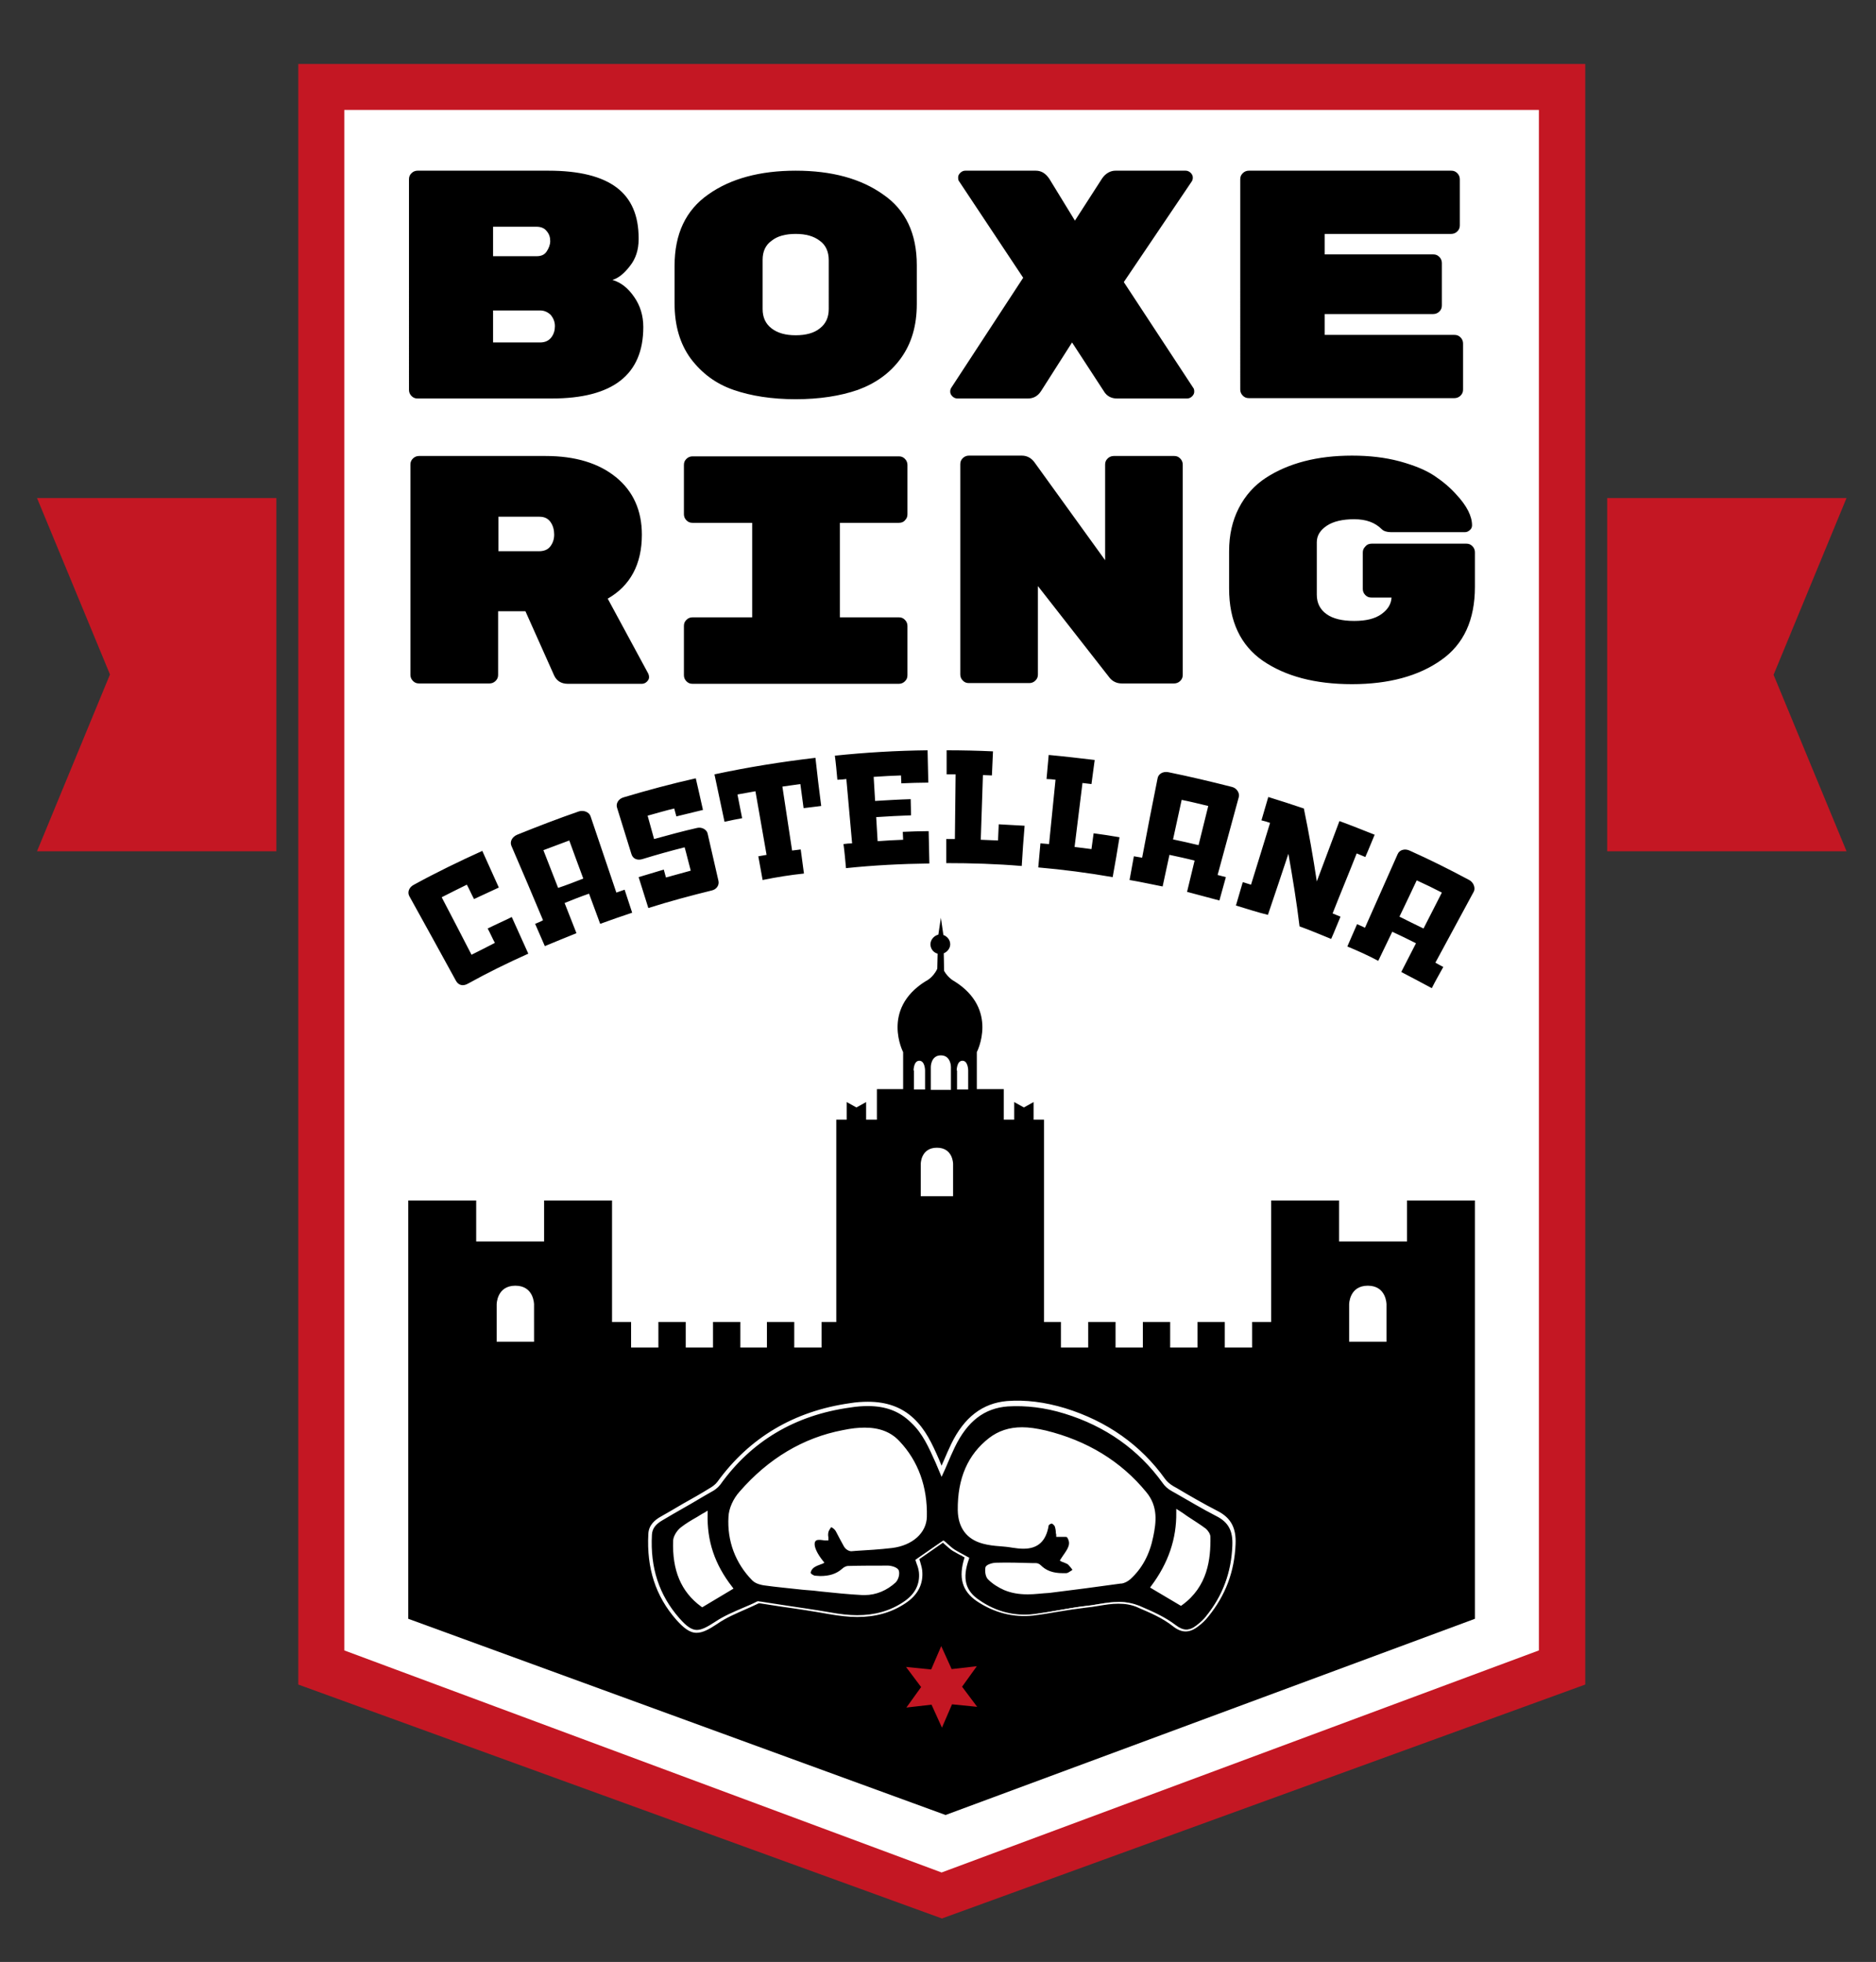
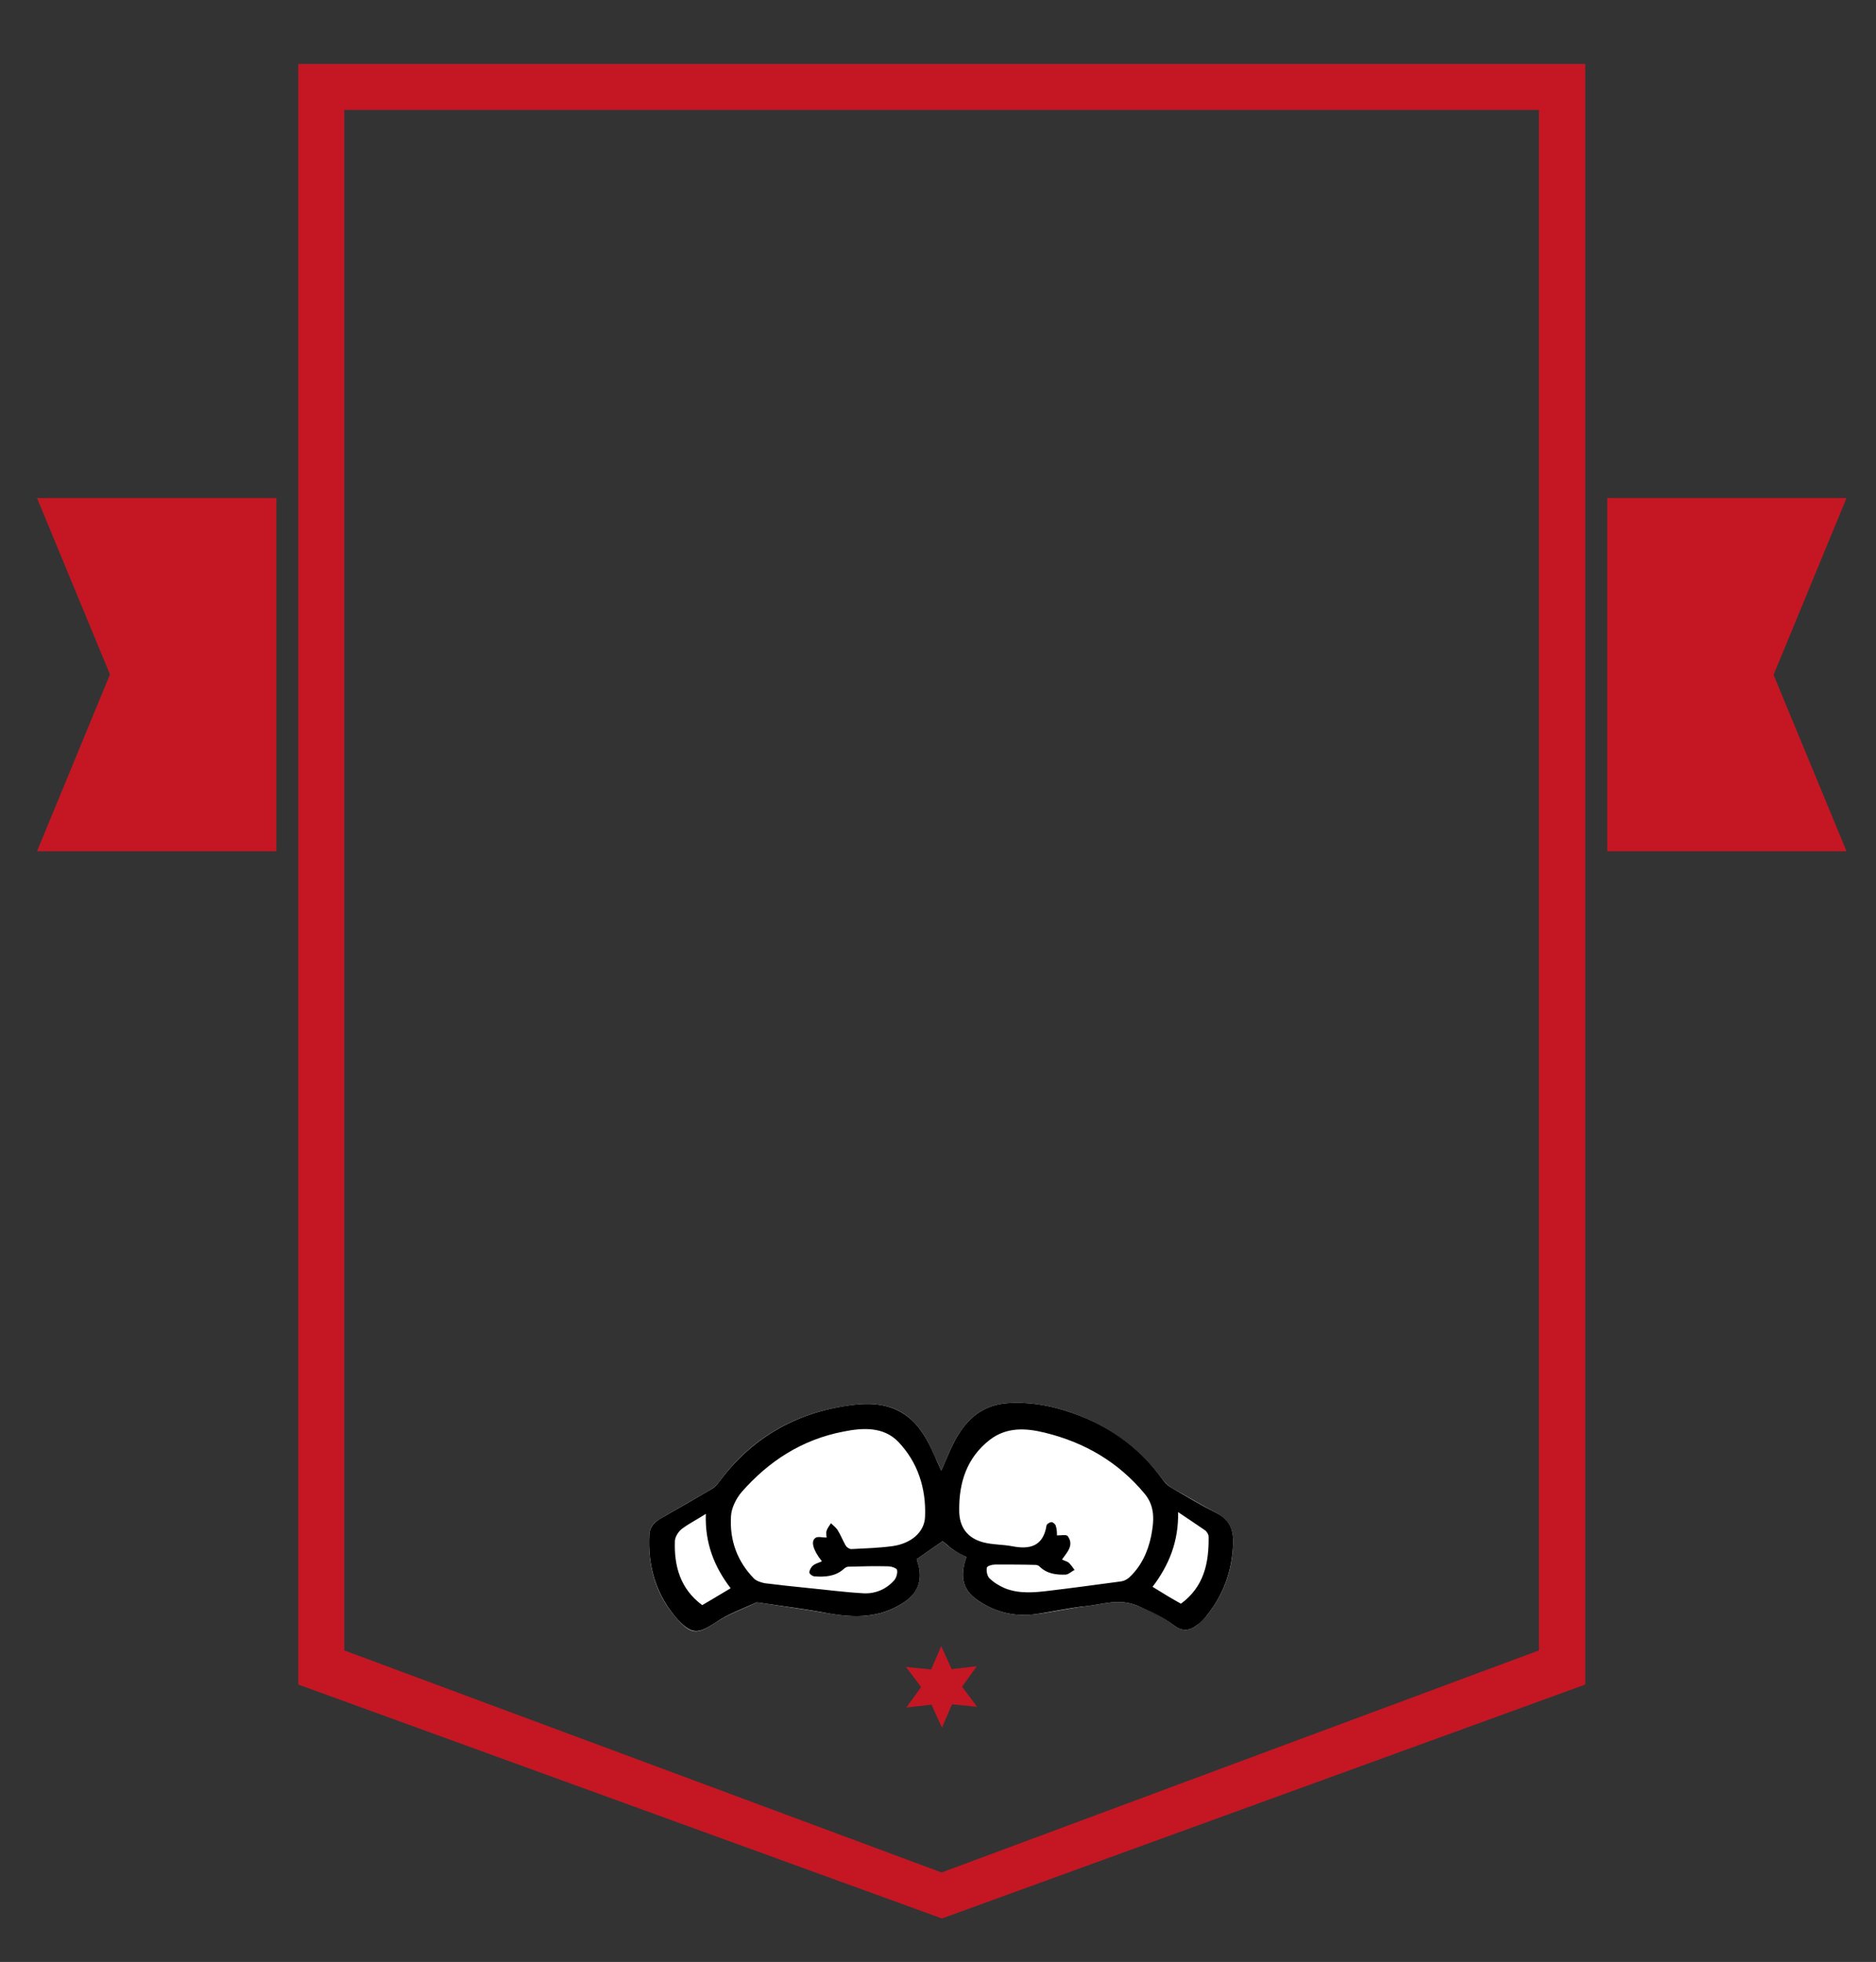
<svg xmlns="http://www.w3.org/2000/svg" version="1.1" id="Livello_1" x="0px" y="0px" viewBox="0 0 522 546" style="enable-background:new 0 0 522 546;" xml:space="preserve">
  <rect x="0" y="0" width="522" height="546" fill="#333333" stroke="none" />
  <style type="text/css">
	.st0{fill:#FFFFFF;}
	.st1{fill:#C41723;}
</style>
-   <path class="st0" d="M435.2,26.2v436.3L262,525.5L88.8,462.5V26.2H262H435.2z" />
-   <path d="M410.4,450.5V334.1h-18.9v11.4h-18.9v-11.4h-18.9v33.8h-5.3v7.1h-7.6v-7.1h-7.6v7.1h-7.6v-7.1H318v7.1h-7.6v-7.1h-7.6v7.1  h-7.6v-7.1h-4.7v-56.3h-2.9v-4.9l-2.7,1.5l-2.7-1.5v4.9h-2.9v-8.5h-7.5v-10.3c0,0,6.2-11.9-6.2-19.7c0,0-1.7-0.8-2.9-2.9l-0.1-4.9  c1-0.4,1.8-1.4,1.8-2.5c0-1.2-0.8-2.2-1.9-2.6l-0.7-4.8l-0.7,4.7c-1.2,0.3-2.2,1.4-2.2,2.7c0,1.2,0.8,2.3,2,2.6l-0.1,4.2  c-1.2,2.6-3.3,3.5-3.3,3.5c-12.4,7.8-6.2,19.7-6.2,19.7v10.3H244v8.5h-3v-4.9l-2.7,1.5l-2.7-1.5v4.9h-2.9v56.3h-4.1v7.1h-7.6v-7.1  h-7.6v7.1H206v-7.1h-7.6v7.1h-7.6v-7.1h-7.6v7.1h-7.6v-7.1h-5.3v-33.8h-18.9v11.4h-18.9v-11.4h-18.9v116.4l149.5,54.6L410.4,450.5z   M148.7,373.4h-10.5v-10.4c0,0,0-5.2,5.2-5.2c5.2,0,5.2,5.2,5.2,5.2V373.4z M266.2,297.9c0,0,0-2.7,1.6-2.7c1.6,0,1.6,2.7,1.6,2.7  v5.3h-3.1V297.9z M259,296.9c0,0,0-3.2,2.8-3.2c2.8,0,2.8,3.2,2.8,3.2v6.4H259V296.9z M260.7,319.4c4.5,0,4.5,4.5,4.5,4.5v9h-9v-9  C256.2,323.9,256.2,319.4,260.7,319.4z M254.2,297.9c0,0,0-2.7,1.6-2.7c1.6,0,1.6,2.7,1.6,2.7v5.3h-3.1V297.9z M385.9,373.4h-10.5  v-10.4c0,0,0-5.2,5.2-5.2c5.2,0,5.2,5.2,5.2,5.2V373.4z M179,91c0,13.3-8.5,19.9-25.5,19.9h-37.3c-0.7,0-1.2-0.2-1.7-0.7  c-0.5-0.5-0.7-1.1-0.7-1.7V49.9c0-0.7,0.2-1.2,0.7-1.7c0.5-0.5,1.1-0.7,1.7-0.7h36.4c8.6,0,14.9,1.6,19,4.7  c4.1,3.1,6.1,7.8,6.1,14.1v0.3c0,2.9-0.8,5.4-2.4,7.4c-1.6,2.1-3.2,3.4-4.9,3.9c2.4,0.7,4.4,2.3,6.1,4.8C178.1,85,179,87.8,179,91z   M152.1,70c0.6-0.9,1-1.9,1-2.9c0-1.1-0.3-2-1-2.8c-0.6-0.8-1.6-1.2-2.8-1.2h-12.1v8.2h12.1C150.6,71.3,151.5,70.9,152.1,70z   M137.2,86.4v8.9h13.1c1.4,0,2.4-0.5,3.1-1.4c0.7-0.9,1-2,1-3.1v-0.1c0-1.1-0.4-2.1-1.1-3c-0.8-0.8-1.8-1.3-3-1.3H137.2z   M255.1,73.8v10.8c0,6.1-1.5,11.1-4.5,15.2c-3,4.1-7,6.9-11.9,8.7c-4.9,1.7-10.7,2.6-17.3,2.6c-6.6,0-12.4-0.9-17.3-2.6  c-4.9-1.7-8.8-4.6-11.9-8.7c-3-4.1-4.5-9.2-4.5-15.4V74c0-8.9,3.1-15.5,9.4-19.9c6.2-4.4,14.4-6.6,24.3-6.6c10,0,18.1,2.2,24.3,6.6  C252,58.4,255.1,65,255.1,73.8z M212.2,72.3V86c0,2.3,0.8,4.1,2.5,5.4c1.7,1.3,3.9,1.9,6.7,1.9c2.8,0,5.1-0.6,6.7-1.9  c1.7-1.3,2.5-3.1,2.5-5.4V72.4c0-2.3-0.8-4.2-2.5-5.4c-1.7-1.3-3.9-1.9-6.7-1.9c-2.8,0-5.1,0.6-6.7,1.9  C213,68.2,212.2,70,212.2,72.3z M332,107.9c0.2,0.2,0.3,0.6,0.3,1.1c0,0.5-0.2,0.9-0.6,1.3c-0.4,0.4-0.9,0.6-1.4,0.6h-19.5  c-1.6,0-2.9-0.7-3.7-2.1l-8.8-13.5l-8.6,13.5c-0.9,1.4-2.1,2.1-3.7,2.1h-19.6c-0.5,0-1-0.2-1.4-0.6c-0.4-0.4-0.6-0.8-0.6-1.3  c0-0.5,0.1-0.8,0.3-1.1l20-30.6l-17.8-26.8c-0.2-0.2-0.3-0.6-0.3-1.1c0-0.5,0.2-0.9,0.6-1.3c0.4-0.4,0.9-0.6,1.4-0.6h19.6  c1.6,0,2.8,0.8,3.8,2.3l7.1,11.6l7.6-11.8c1-1.4,2.3-2.1,3.7-2.1h19.5c0.5,0,1,0.2,1.4,0.6c0.4,0.4,0.6,0.8,0.6,1.3  c0,0.5-0.1,0.8-0.3,1.1l-18.9,28L332,107.9z M368.6,93.2h36.1c0.7,0,1.2,0.2,1.7,0.7c0.5,0.5,0.7,1.1,0.7,1.7v12.8  c0,0.7-0.2,1.2-0.7,1.7c-0.5,0.5-1.1,0.7-1.7,0.7h-57.2c-0.7,0-1.2-0.2-1.7-0.7c-0.5-0.5-0.7-1.1-0.7-1.7V49.9  c0-0.7,0.2-1.2,0.7-1.7c0.5-0.5,1.1-0.7,1.7-0.7h56.3c0.7,0,1.2,0.2,1.7,0.7c0.5,0.5,0.7,1.1,0.7,1.7v12.8c0,0.7-0.2,1.2-0.7,1.7  c-0.5,0.5-1.1,0.7-1.7,0.7h-35.2v5.7h30.2c0.7,0,1.2,0.2,1.7,0.7c0.5,0.5,0.7,1.1,0.7,1.7v11.8c0,0.7-0.2,1.2-0.7,1.7  c-0.5,0.5-1.1,0.7-1.7,0.7h-30.2V93.2z M180.4,187.5c0.1,0.2,0.2,0.6,0.2,1s-0.2,0.8-0.6,1.2c-0.4,0.4-0.9,0.6-1.4,0.6h-20.6  c-1.8,0-3.1-0.8-3.8-2.3l-8-17.9h-7.6v17.7c0,0.7-0.2,1.2-0.7,1.7c-0.5,0.5-1.1,0.7-1.7,0.7h-19.6c-0.7,0-1.2-0.2-1.7-0.7  c-0.5-0.5-0.7-1.1-0.7-1.7v-58.5c0-0.7,0.2-1.2,0.7-1.7c0.5-0.5,1.1-0.7,1.7-0.7h35.2c8.3,0,14.8,2,19.6,5.9c4.8,3.9,7.2,9.3,7.2,16  c0,8.2-3.2,14.2-9.5,17.8L180.4,187.5z M138.7,143.8v9.6H150c1.3,0,2.4-0.4,3.1-1.3c0.7-0.9,1.1-2,1.1-3.3c0-1.3-0.3-2.5-1-3.5  c-0.7-1-1.7-1.5-3.1-1.5H138.7z M250.1,145.5h-16.4v26.3h16.4c0.7,0,1.2,0.2,1.7,0.7c0.5,0.5,0.7,1.1,0.7,1.7v13.7  c0,0.7-0.2,1.2-0.7,1.7c-0.5,0.5-1.1,0.7-1.7,0.7h-57.4c-0.7,0-1.2-0.2-1.7-0.7c-0.5-0.5-0.7-1.1-0.7-1.7v-13.7  c0-0.7,0.2-1.2,0.7-1.7c0.5-0.5,1.1-0.7,1.7-0.7h16.6v-26.3h-16.6c-0.7,0-1.2-0.2-1.7-0.7c-0.5-0.5-0.7-1.1-0.7-1.7v-13.7  c0-0.7,0.2-1.2,0.7-1.7c0.5-0.5,1.1-0.7,1.7-0.7h57.4c0.7,0,1.2,0.2,1.7,0.7c0.5,0.5,0.7,1.1,0.7,1.7v13.7c0,0.7-0.2,1.2-0.7,1.7  C251.4,145.3,250.8,145.5,250.1,145.5z M309.9,126.9h16.8c0.7,0,1.2,0.2,1.7,0.7c0.5,0.5,0.7,1.1,0.7,1.7v58.5  c0,0.7-0.2,1.2-0.7,1.7c-0.5,0.5-1.1,0.7-1.7,0.7h-14.6c-1.4,0-2.7-0.6-3.6-1.9l-19.7-25.2v24.6c0,0.7-0.2,1.2-0.7,1.7  c-0.5,0.5-1.1,0.7-1.7,0.7h-16.8c-0.7,0-1.2-0.2-1.7-0.7c-0.5-0.5-0.7-1.1-0.7-1.7v-58.5c0-0.7,0.2-1.2,0.7-1.7  c0.5-0.5,1.1-0.7,1.7-0.7h14.7c1.4,0,2.6,0.6,3.5,1.8l19.7,27.3v-26.6c0-0.7,0.2-1.2,0.7-1.7C308.6,127.2,309.2,126.9,309.9,126.9z   M381.7,151.3h26.3c0.7,0,1.2,0.2,1.7,0.7c0.5,0.5,0.7,1.1,0.7,1.7v9.6c0,9.2-3.1,16-9.4,20.4c-6.2,4.4-14.5,6.7-24.8,6.7  c-10.3,0-18.5-2.2-24.8-6.5c-6.2-4.3-9.4-11-9.4-20.1v-10.4c0-4.5,0.9-8.5,2.7-12c1.8-3.5,4.3-6.3,7.5-8.4c6.3-4.1,14.3-6.2,24-6.2  c4.8,0,9.2,0.5,13.3,1.6c4,1.1,7.2,2.4,9.6,4c2.4,1.6,4.4,3.3,6.1,5.2c3,3.2,4.4,6.1,4.4,8.6c0,0.5-0.2,1-0.6,1.3  c-0.4,0.4-0.9,0.6-1.4,0.6h-20.5c-1.2,0-2.1-0.3-2.6-0.8c-1.9-1.9-4.4-2.8-7.7-2.8c-3.2,0-5.8,0.6-7.6,1.8c-1.8,1.2-2.8,2.7-2.8,4.6  v14.6c0,2.3,0.9,4.1,2.7,5.4c1.8,1.3,4.4,1.9,7.7,1.9c3.3,0,5.8-0.6,7.6-1.9c1.8-1.3,2.7-2.8,2.8-4.6h-5.6c-0.7,0-1.2-0.2-1.7-0.7  c-0.5-0.5-0.7-1.1-0.7-1.7v-10.1c0-0.7,0.2-1.2,0.7-1.7C380.4,151.5,381,151.3,381.7,151.3z M130.1,273.8c-1.3,0.7-2.5,0.4-3.2-0.8  c-4.3-7.9-8.7-15.8-13-23.6c-0.6-1.1-0.1-2.5,1.3-3.2c6.2-3.4,12.6-6.5,19-9.4c1.5,3.4,3.1,6.8,4.6,10.2c-2.3,1.1-4.6,2.1-6.9,3.2  c-0.7-1.3-1.3-2.7-2-4c-2.3,1.1-4.6,2.3-7,3.5c2.8,5.3,5.5,10.6,8.3,16c2.2-1.1,4.4-2.2,6.5-3.3c-0.7-1.3-1.3-2.7-2-4  c2.2-1.1,4.5-2.1,6.7-3.2c1.5,3.4,3.1,6.8,4.6,10.2C141.4,267.9,135.7,270.7,130.1,273.8z M151.6,263.3c-0.9-2.1-1.8-4.1-2.7-6.2  c0.7-0.3,1.5-0.6,2.2-1c-2.9-6.9-5.8-13.8-8.8-20.7c-0.5-1.2,0.2-2.5,1.6-3.1c5.7-2.3,11.4-4.5,17.2-6.5c1.3-0.4,2.8,0.2,3.2,1.3  c2.4,7.1,4.8,14.2,7.2,21.3c0.8-0.3,1.5-0.5,2.3-0.8c0.7,2.1,1.4,4.3,2.1,6.4c-3,1-5.9,2-8.9,3.1c-1-2.8-2.1-5.6-3.1-8.4  c-2.3,0.8-4.6,1.7-6.8,2.6c1.1,2.8,2.2,5.6,3.3,8.4C157.4,260.9,154.5,262.1,151.6,263.3z M162.3,244.5c-1.3-3.5-2.6-7-3.9-10.6  c-2.4,0.9-4.8,1.8-7.2,2.7c1.4,3.5,2.7,7,4.1,10.5C157.7,246.3,160,245.4,162.3,244.5z M180.4,252.7c-0.9-2.9-1.8-5.7-2.7-8.6  c2.3-0.7,4.6-1.4,7-2.1c0.2,0.7,0.4,1.4,0.6,2.2c2.3-0.6,4.6-1.3,6.9-1.9c-0.6-2.2-1.1-4.4-1.7-6.5c-4,1-7.9,2.1-11.8,3.3  c-1.4,0.4-2.6-0.1-3-1.4c-1.3-4.3-2.7-8.6-4-12.9c-0.4-1.2,0.4-2.5,1.8-2.9c6.7-2,13.4-3.8,20.1-5.3c0.7,2.9,1.3,5.8,2,8.8  c-2.5,0.6-4.9,1.2-7.4,1.8c-0.2-0.7-0.4-1.5-0.6-2.2c-2.5,0.6-4.9,1.3-7.4,2c0.6,2.2,1.2,4.3,1.8,6.5c4-1.1,8-2.2,12-3.1  c1.3-0.3,2.7,0.5,2.9,1.6c1,4.4,2,8.8,3,13.1c0.3,1.2-0.5,2.4-1.8,2.7C192.4,249.2,186.4,250.8,180.4,252.7z M212.2,244.9  c-0.4-2.2-0.8-4.4-1.2-6.6c0.8-0.1,1.6-0.3,2.3-0.4c-1-5.9-2.1-11.8-3.1-17.7c-1.7,0.3-3.3,0.6-5,0.9c0.4,2.2,0.9,4.4,1.3,6.6  c-1.6,0.3-3.2,0.6-4.9,1c-0.9-4.4-1.9-8.8-2.8-13.2c9.3-2,18.7-3.5,28.1-4.6c0.5,4.5,1,8.9,1.6,13.4c-1.6,0.2-3.3,0.4-4.9,0.6  c-0.3-2.2-0.6-4.5-0.9-6.7c-1.7,0.2-3.3,0.5-5,0.7c0.9,5.9,1.8,11.9,2.7,17.8c0.8-0.1,1.6-0.2,2.4-0.3c0.3,2.2,0.6,4.4,0.9,6.7  C219.9,243.5,216.1,244.1,212.2,244.9z M235.4,241.6c-0.2-2.2-0.4-4.5-0.7-6.7c0.8-0.1,1.6-0.2,2.4-0.2c-0.5-6-1.1-11.9-1.6-17.9  c-0.8,0.1-1.7,0.2-2.5,0.2c-0.2-2.2-0.4-4.5-0.7-6.7c8.6-0.9,17.2-1.4,25.8-1.5c0.1,3,0.1,6,0.2,9c-2.5,0-5,0.1-7.5,0.2  c0-0.7-0.1-1.5-0.1-2.2c-2.5,0.1-5,0.2-7.6,0.4c0.1,2.2,0.3,4.5,0.4,6.7c3.3-0.2,6.6-0.4,9.9-0.5c0,1.5,0.1,3,0.1,4.5  c-3.2,0.1-6.5,0.3-9.7,0.5c0.1,2.2,0.3,4.5,0.4,6.7c2.4-0.2,4.7-0.3,7.1-0.4c0-0.7-0.1-1.5-0.1-2.2c2.4-0.1,4.8-0.2,7.2-0.2  c0.1,3,0.1,6,0.2,9C250.8,240.4,243.1,240.8,235.4,241.6z M263.3,240.2c0-2.2,0-4.5,0-6.7c0.8,0,1.6,0,2.4,0c0.1-6,0.1-12,0.2-18  c-0.8,0-1.7,0-2.5,0c0-2.2,0-4.5,0-6.7c4.3,0,8.6,0.1,12.9,0.3c-0.1,2.2-0.2,4.5-0.3,6.7c-0.8,0-1.7-0.1-2.5-0.1  c-0.2,6-0.4,12-0.6,18c1.6,0.1,3.2,0.1,4.8,0.2c0.1-1.5,0.1-3,0.2-4.5c2.4,0.1,4.8,0.3,7.2,0.4c-0.3,3.7-0.6,7.5-0.8,11.2  C277.2,240.4,270.2,240.2,263.3,240.2z M288.9,241.4c0.2-2.2,0.4-4.5,0.6-6.7c0.8,0.1,1.6,0.1,2.4,0.2c0.6-6,1.2-11.9,1.8-17.9  c-0.8-0.1-1.7-0.2-2.5-0.2c0.2-2.2,0.4-4.5,0.6-6.7c4.3,0.4,8.6,0.9,12.8,1.4c-0.3,2.2-0.6,4.5-0.9,6.7c-0.8-0.1-1.7-0.2-2.5-0.3  c-0.7,5.9-1.5,11.9-2.2,17.8c1.6,0.2,3.1,0.4,4.7,0.6c0.2-1.5,0.4-3,0.6-4.4c2.4,0.3,4.8,0.7,7.2,1.1c-0.6,3.7-1.2,7.4-1.9,11.1  C302.7,242.9,295.8,242,288.9,241.4z M314.3,244.9c0.4-2.2,0.8-4.4,1.2-6.6c0.8,0.1,1.6,0.3,2.3,0.4c1.4-7.4,2.8-14.7,4.3-22.1  c0.2-1.2,1.5-2,3-1.7c5.9,1.2,11.8,2.6,17.7,4.1c1.3,0.3,2.2,1.7,1.9,2.8c-2,7.2-3.9,14.5-5.9,21.7c0.8,0.2,1.5,0.4,2.3,0.6  c-0.6,2.2-1.2,4.3-1.8,6.5c-3-0.8-6-1.6-9-2.4c0.7-2.9,1.4-5.8,2.1-8.7c-2.3-0.6-4.7-1.1-7-1.6c-0.6,2.9-1.3,5.9-1.9,8.8  C320.4,246.1,317.3,245.4,314.3,244.9z M333.5,235.2c0.9-3.6,1.8-7.3,2.7-10.9c-2.5-0.6-4.9-1.2-7.4-1.7c-0.8,3.7-1.6,7.3-2.4,11  C328.7,234.1,331.1,234.6,333.5,235.2z M343.9,252c0.6-2.2,1.3-4.3,1.9-6.5c0.8,0.2,1.5,0.5,2.3,0.7c1.8-5.7,3.5-11.4,5.3-17.2  c-0.8-0.3-1.6-0.5-2.4-0.7c0.6-2.2,1.3-4.3,1.9-6.5c3.3,1,6.6,2.1,9.9,3.2c1.4,6.8,2.6,13.6,3.6,20.3c2.1-5.6,4.2-11.2,6.3-16.8  c3.3,1.2,6.5,2.5,9.8,3.8c-0.9,2.1-1.7,4.2-2.6,6.2c-0.8-0.3-1.6-0.7-2.4-1c-2.2,5.6-4.5,11.1-6.7,16.7c0.7,0.3,1.5,0.6,2.2,0.9  c-0.9,2.1-1.7,4.2-2.6,6.2c-2.9-1.2-5.8-2.4-8.8-3.5c-0.8-6.7-1.9-13.4-3.1-20.2c-1.9,5.7-3.8,11.4-5.7,17  C349.9,253.9,346.9,252.9,343.9,252z M374.9,263.4c0.9-2.1,1.8-4.1,2.7-6.2c0.7,0.3,1.5,0.6,2.2,1c3-6.8,6.1-13.7,9.1-20.5  c0.5-1.2,2-1.6,3.3-1c5.6,2.5,11.2,5.3,16.6,8.2c1.2,0.6,1.8,2.2,1.3,3.2c-3.6,6.6-7.1,13.2-10.7,19.8c0.7,0.4,1.4,0.8,2.2,1.2  c-1.1,2-2.2,3.9-3.2,5.9c-2.8-1.5-5.6-3-8.5-4.5c1.4-2.7,2.7-5.3,4.1-8c-2.2-1.1-4.4-2.2-6.6-3.2c-1.3,2.7-2.6,5.4-3.9,8.1  C380.7,265.9,377.8,264.6,374.9,263.4z M396.1,258.4c1.7-3.3,3.4-6.7,5.1-10c-2.3-1.2-4.6-2.3-7-3.4c-1.6,3.4-3.2,6.8-4.8,10.1  C391.6,256.2,393.8,257.3,396.1,258.4z" />
  <path class="st0" d="M261.9,409.3c-0.5-1.2-0.8-2-1.2-2.7c-1.8-4.1-3.6-8.2-7-11.4c-4.9-4.6-11.1-5-17.3-4.1  c-15.2,2.1-27.5,9.1-36.6,21.7c-0.6,0.8-1.5,1.4-2.3,1.9c-4.5,2.6-9.1,5.2-13.7,7.9c-1.7,1-3,2.2-3.1,4.4  c-0.5,8.8,1.7,16.8,7.7,23.5c3.9,4.5,5.7,4.4,10.6,1.1c3.6-2.4,7.7-3.8,11.6-5.7c0.2-0.1,0.5,0,0.7,0.1c6.4,1,12.9,1.9,19.3,3  c7.3,1.3,14.4,1.3,20.8-3c3.1-2,4.9-4.9,4.5-8.7c-0.1-1.2-0.6-2.4-0.8-3.4c2.5-1.7,4.8-3.4,7.2-5c0.9,0.8,1.9,1.7,3,2.4  c1.1,0.8,2.4,1.3,3.6,2c-1.9,5.5-1,9.2,3.1,12c4.6,3.2,9.8,4.6,15.4,4c4.9-0.5,9.7-1.7,14.6-2.3c4.8-0.5,9.4-2.3,14.6-0.1  c3.5,1.5,7,3,10,5.4c2.2,1.7,4.2,1.7,6.4,0c1-0.8,1.9-1.7,2.7-2.6c4.7-5.8,7.1-12.3,7.4-19.9c0.2-4.2-1.1-6.9-4.7-8.8  c-4.2-2.2-8.2-4.6-12.3-6.9c-0.9-0.5-1.8-1.3-2.4-2.1c-7-9.7-16.3-16-27.5-19.5c-5.2-1.6-10.6-2.4-16-2c-7.5,0.6-12,5.2-15.1,11.6  C264,404.3,263.1,406.6,261.9,409.3z" />
  <g>
    <path d="M261.9,409.3c1.2-2.7,2.1-5,3.2-7.2c3.1-6.4,7.6-11,15.1-11.6c5.5-0.4,10.8,0.4,16,2c11.3,3.5,20.6,9.8,27.5,19.5   c0.6,0.9,1.5,1.6,2.4,2.1c4.1,2.4,8.1,4.8,12.3,6.9c3.7,1.9,4.9,4.6,4.7,8.8c-0.3,7.5-2.7,14.1-7.4,19.9c-0.8,1-1.7,1.9-2.7,2.6   c-2.2,1.7-4.2,1.7-6.4,0c-3.1-2.4-6.5-3.8-10-5.4c-5.2-2.2-9.8-0.4-14.6,0.1c-4.9,0.5-9.7,1.7-14.6,2.3c-5.6,0.6-10.8-0.8-15.4-4   c-4.1-2.8-5-6.5-3.1-12c-1.2-0.6-2.5-1.2-3.6-2c-1.1-0.7-2.1-1.7-3-2.4c-2.4,1.6-4.7,3.3-7.2,5c0.2,1,0.7,2.1,0.8,3.4   c0.4,3.9-1.4,6.7-4.5,8.7c-6.5,4.3-13.5,4.3-20.8,3c-6.4-1.2-12.8-2-19.3-3c-0.2,0-0.5-0.1-0.7-0.1c-3.9,1.8-8.1,3.3-11.6,5.7   c-4.8,3.2-6.6,3.3-10.6-1.1c-5.9-6.7-8.2-14.7-7.7-23.5c0.1-2.1,1.4-3.4,3.1-4.4c4.5-2.6,9.1-5.2,13.7-7.9c0.9-0.5,1.7-1.1,2.3-1.9   c9.1-12.5,21.4-19.6,36.6-21.7c6.2-0.9,12.3-0.5,17.3,4.1c3.3,3.1,5.2,7.2,7,11.4C261.1,407.4,261.4,408.1,261.9,409.3z M230,427.9   c0-0.4-0.2-1.2,0-1.9c0.2-0.7,0.8-1.4,1.2-2.1c0.6,0.6,1.3,1.1,1.8,1.8c0.9,1.4,1.5,3,2.3,4.4c0.3,0.5,1,1,1.6,1   c3.8-0.2,7.5-0.3,11.3-0.8c5.3-0.7,9.1-3.9,9.2-8.3c0.3-7.8-2-15-7.4-20.7c-4.1-4.3-9.9-4-15.3-2.9c-11.5,2.2-20.8,8.2-28.4,16.9   c-1.5,1.8-2.8,4.4-2.9,6.7c-0.4,6.6,1.7,12.5,6.4,17.3c0.7,0.7,2,1.1,3,1.3c3.9,0.5,7.8,0.9,11.7,1.3c5.2,0.5,10.4,1.2,15.7,1.5   c3.3,0.2,6.4-1.1,8.6-3.6c0.6-0.7,1-2,0.8-2.9c-0.1-0.5-1.6-1-2.5-1c-3.7-0.1-7.4,0-11,0.1c-0.5,0-1,0.3-1.4,0.7   c-2.3,2-5.1,2.2-8,2c-0.6,0-1.5-0.7-1.5-1.1c0-0.6,0.5-1.5,1-1.9c0.7-0.6,1.7-0.8,2.5-1.2c-2.4-3-3.2-5.6-1.8-6.5   C227.5,427.5,228.8,427.9,230,427.9z M295.5,434c0.8,0.4,1.4,0.5,1.9,0.9c0.6,0.6,1.1,1.3,1.6,2c-0.8,0.4-1.6,1.2-2.4,1.3   c-2.7,0.1-5.3-0.2-7.4-2.3c-0.2-0.2-0.7-0.4-1-0.4c-3.7-0.1-7.5-0.1-11.3-0.1c-0.8,0-2.3,0.4-2.3,0.9c-0.2,0.9,0.1,2.3,0.7,2.9   c1.2,1.2,2.7,2.1,4.3,2.8c4,1.6,8.2,1.2,12.3,0.7c6.7-0.8,13.3-1.7,20-2.6c0.8-0.1,1.6-0.5,2.2-1c3.4-3.1,5.3-7.2,6.2-11.6   c0.8-4.1,1.2-8.2-1.8-11.8c-7.3-8.8-16.7-14.3-27.8-17c-5.3-1.3-10.6-1.6-15.3,2c-6.4,5-8.6,11.9-8.5,19.7c0,4.5,2.2,7.6,6.6,8.8   c2.6,0.7,5.4,0.6,8.1,1.1c5,1,8.7,0,9.6-5.8c0.1-0.4,0.9-0.9,1.4-0.9c0.4,0,1.1,0.6,1.2,1.1c0.3,0.9,0.3,2,0.3,2.6   c1.1,0,2.7-0.3,3,0.2C298.9,430,297,431.9,295.5,434z M196.4,421.3c-2.5,1.6-4.7,2.7-6.7,4.2c-0.9,0.7-1.8,2.1-1.9,3.2   c-0.3,7.1,1.5,13.5,7.6,18c2.6-1.5,5.2-3.1,7.9-4.7C198.8,436.1,196.1,429.5,196.4,421.3z M328.6,446.3c6.4-4.7,7.8-11.3,7.7-18.6   c0-0.7-0.5-1.5-1.1-1.9c-2.3-1.6-4.6-3.1-7.4-5c0.2,8.2-2.6,14.9-7.1,20.8C323.4,443.3,325.9,444.8,328.6,446.3z" />
-     <path class="st0" d="M193.8,454.4c-2,0-3.7-1.5-5.6-3.6c-5.8-6.6-8.3-14.4-7.8-23.9c0.1-2.6,2-4,3.4-4.8c2.1-1.2,4.2-2.4,6.2-3.6   c2.5-1.4,5-2.8,7.4-4.3c0.7-0.4,1.6-1,2.2-1.8c9-12.4,21.4-19.7,36.9-21.9c1.8-0.3,3.5-0.4,5-0.4c5.2,0,9.4,1.5,12.7,4.6   c3.3,3.1,5.1,6.9,7.1,11.5l0.7,1.7c0.2-0.5,0.4-1,0.6-1.4c0.7-1.7,1.4-3.2,2.1-4.7c3.6-7.4,8.7-11.3,15.5-11.9   c5.2-0.4,10.6,0.3,16.2,2c11.6,3.6,21,10.2,27.8,19.7c0.5,0.7,1.3,1.4,2.3,2l0.9,0.5c3.7,2.2,7.5,4.4,11.4,6.4   c3.7,1.9,5.2,4.7,5,9.2c-0.3,7.7-2.8,14.3-7.6,20.2c-0.8,1-1.7,1.9-2.8,2.7c-2.4,1.9-4.6,1.9-7,0c-2.9-2.3-6.2-3.7-9.7-5.2   l-0.2-0.1c-1.6-0.7-3.4-1-5.3-1c-1.9,0-3.7,0.3-5.5,0.6c-1.2,0.2-2.4,0.4-3.6,0.5c-2.5,0.3-5.1,0.7-7.5,1.1   c-2.3,0.4-4.7,0.8-7.1,1.1c-5.6,0.6-10.9-0.8-15.7-4c-4.1-2.8-5.2-6.6-3.4-12.2c-0.2-0.1-0.5-0.2-0.7-0.4c-0.9-0.4-1.7-0.9-2.6-1.4   c-0.8-0.5-1.5-1.2-2.2-1.8c-0.2-0.2-0.4-0.3-0.5-0.5l-6.6,4.6c0.1,0.2,0.1,0.4,0.2,0.6c0.2,0.8,0.5,1.6,0.6,2.5   c0.4,3.8-1.2,6.9-4.7,9.2c-3.9,2.6-8.3,3.8-13.4,3.8c-2.3,0-4.9-0.3-7.8-0.8c-4.5-0.8-9-1.5-13.4-2.1c-1.9-0.3-3.9-0.6-5.8-0.9   c-0.1,0-0.1,0-0.2,0c-0.1,0-0.2,0-0.2,0c-1.1,0.5-2.3,1.1-3.5,1.6c-2.7,1.2-5.6,2.4-8,4.1C197.2,453.5,195.5,454.4,193.8,454.4z    M241.5,391.3c-1.5,0-3.1,0.1-4.9,0.4c-15.3,2.1-27.5,9.3-36.2,21.5c-0.7,0.9-1.7,1.6-2.5,2c-2.5,1.4-4.9,2.9-7.4,4.3   c-2.1,1.2-4.2,2.4-6.2,3.6c-1.9,1.1-2.8,2.3-2.9,4c-0.5,9.2,2,16.8,7.6,23.2c2.1,2.4,3.5,3.3,4.9,3.3c1.4,0,3-0.9,5-2.2   c2.5-1.7,5.4-2.9,8.2-4.1c1.2-0.5,2.4-1,3.5-1.6c0.2-0.1,0.6-0.1,0.8,0c0.1,0,0.1,0,0.2,0c1.9,0.3,3.9,0.6,5.8,0.9   c4.4,0.7,9,1.3,13.5,2.1c2.8,0.5,5.3,0.8,7.6,0.8c4.9,0,9.2-1.2,12.9-3.7c3.2-2.1,4.6-4.9,4.3-8.2c-0.1-0.8-0.3-1.6-0.6-2.3   c-0.1-0.3-0.2-0.6-0.3-0.9l-0.1-0.3l7.8-5.4l0.3,0.2c0.3,0.2,0.6,0.5,0.8,0.7c0.7,0.6,1.3,1.2,2.1,1.7c0.8,0.5,1.6,0.9,2.5,1.4   c0.4,0.2,0.7,0.4,1.1,0.6l0.4,0.2l-0.1,0.4c-1.9,5.4-1,8.8,2.9,11.4c4.6,3.2,9.7,4.5,15.1,3.9c2.3-0.3,4.7-0.7,7-1.1   c2.5-0.4,5-0.9,7.6-1.2c1.2-0.1,2.3-0.3,3.5-0.5c1.8-0.3,3.8-0.6,5.7-0.6c2,0,3.9,0.4,5.7,1.1l0.2,0.1c3.5,1.5,6.9,3,9.9,5.3   c2.1,1.6,3.8,1.6,5.8,0c1-0.8,1.9-1.6,2.6-2.5c4.6-5.7,7-12.1,7.3-19.6c0.2-4.2-1.1-6.6-4.5-8.3c-3.9-2-7.7-4.3-11.4-6.4l-0.9-0.5   c-1.1-0.6-2-1.4-2.6-2.3c-6.7-9.3-15.9-15.8-27.3-19.3c-5.5-1.7-10.8-2.3-15.8-2c-6.5,0.5-11.2,4.1-14.7,11.3   c-0.7,1.5-1.4,3-2.1,4.7c-0.3,0.8-0.7,1.6-1.1,2.5l-0.5,1.1l-1.6-3.8c-2-4.5-3.7-8.3-6.8-11.2C250.3,392.7,246.4,391.3,241.5,391.3   z M195.4,447.3l-0.3-0.2c-5.6-4.1-8.1-10.1-7.8-18.4c0.1-1.3,1.1-2.8,2.1-3.6c1.4-1.1,2.9-2,4.5-2.9c0.7-0.4,1.4-0.9,2.2-1.3   l0.8-0.5l0,0.9c-0.2,7.5,1.9,14,6.9,20.4l0.3,0.4L195.4,447.3z M195.9,422.2c-0.5,0.3-1,0.6-1.4,0.9c-1.7,1-3.1,1.8-4.4,2.9   c-0.8,0.6-1.6,1.9-1.7,2.8c-0.3,7.9,1.9,13.4,7.1,17.4l7.2-4.2C198.1,435.8,195.8,429.3,195.9,422.2z M328.6,446.9l-8.6-5.1   l0.3-0.4c4.8-6.4,7.1-13.2,7-20.5l0-1l0.8,0.5c0.8,0.5,1.5,1,2.2,1.5c1.8,1.2,3.6,2.3,5.2,3.5c0.6,0.5,1.3,1.5,1.3,2.3   c0.1,6.1-0.7,13.8-7.9,19L328.6,446.9z M321.4,441.5l7.1,4.2c6.6-5,7.3-12.2,7.2-18c0-0.5-0.4-1.2-0.9-1.5   c-1.6-1.2-3.3-2.2-5.2-3.5c-0.5-0.3-1-0.6-1.5-1C328.2,428.8,325.9,435.3,321.4,441.5z M240.6,443.9c-0.2,0-0.4,0-0.6,0   c-3.9-0.2-7.8-0.6-11.6-1c-1.4-0.2-2.7-0.3-4.1-0.4l-1.1-0.1c-3.5-0.4-7.1-0.7-10.6-1.2c-0.7-0.1-2.3-0.4-3.3-1.4   c-4.7-4.8-7-11-6.6-17.7c0.1-2.3,1.3-5,3.1-7c8-9.2,17.7-15,28.7-17.1c2.4-0.5,4.3-0.7,6.1-0.7c4.1,0,7.3,1.2,9.7,3.8   c5.2,5.5,7.8,12.7,7.6,21c-0.1,4.5-4,8-9.7,8.7c-3.4,0.4-6.8,0.6-10.1,0.8l-1.2,0.1c0,0,0,0,0,0c-0.8,0-1.6-0.6-2-1.2   c-0.4-0.7-0.8-1.5-1.2-2.2c-0.4-0.7-0.7-1.4-1.1-2.1c-0.2-0.4-0.6-0.8-1.1-1.1c-0.1,0-0.1-0.1-0.2-0.1c0,0-0.1,0.1-0.1,0.1   c-0.3,0.4-0.6,0.9-0.7,1.3c-0.1,0.5-0.1,1,0,1.4c0,0.2,0,0.3,0,0.4v0.5H230c-0.4,0-0.8,0-1.2-0.1c-0.7-0.1-1.4-0.1-1.7,0.1   c-0.2,0.2-0.4,0.4-0.4,0.7c-0.2,1.1,0.7,3,2.3,5l0.4,0.5l-0.6,0.3c-0.3,0.1-0.6,0.2-0.8,0.3c-0.6,0.2-1.2,0.5-1.6,0.8   c-0.5,0.4-0.9,1.1-0.8,1.5c0.1,0.2,0.7,0.6,1.1,0.7c0.5,0,1,0.1,1.5,0.1c2.6,0,4.5-0.6,6.1-2c0.3-0.3,1-0.8,1.7-0.8   c3.5-0.1,7.3-0.1,11.1-0.1c0.7,0,2.7,0.4,3,1.4c0.3,1-0.1,2.5-0.9,3.3C246.8,442.6,243.8,443.9,240.6,443.9z M240.6,398.1   c-1.7,0-3.5,0.2-5.9,0.7c-10.8,2.1-20.2,7.7-28.1,16.8c-1.6,1.8-2.7,4.3-2.8,6.4c-0.4,6.6,1.7,12.3,6.3,17c0.5,0.5,1.6,1,2.7,1.1   c3.5,0.5,7.1,0.9,10.5,1.2l1.1,0.1c1.4,0.1,2.7,0.3,4.1,0.4c3.8,0.4,7.7,0.9,11.5,1c3.1,0.1,6.1-1.1,8.2-3.4   c0.5-0.6,0.8-1.7,0.6-2.4c-0.1-0.2-1.2-0.6-2-0.6c-3.7-0.1-7.5,0-11,0.1c-0.3,0-0.7,0.2-1.1,0.5c-1.8,1.5-3.9,2.2-6.8,2.2   c-0.5,0-1.1,0-1.6-0.1c-0.7-0.1-2-0.9-2-1.6c0-0.8,0.6-1.8,1.2-2.3c0.5-0.4,1.2-0.7,1.8-0.9c0.1,0,0.1-0.1,0.2-0.1   c-1.6-2.1-2.4-4-2.1-5.3c0.1-0.6,0.4-1.1,0.9-1.4c0.5-0.3,1.3-0.3,2.3-0.2c0.2,0,0.4,0,0.6,0.1c0-0.4,0-1,0.1-1.5   c0.2-0.6,0.5-1.1,0.8-1.6c0.1-0.2,0.3-0.4,0.4-0.6l0.3-0.6l0.5,0.4c0.2,0.2,0.4,0.3,0.6,0.5c0.5,0.4,0.9,0.8,1.3,1.4   c0.4,0.7,0.8,1.5,1.2,2.2c0.4,0.7,0.7,1.5,1.1,2.2c0.2,0.4,0.8,0.8,1.1,0.8l1.2-0.1c3.3-0.2,6.7-0.3,10.1-0.8   c5.2-0.7,8.7-3.7,8.8-7.8c0.3-8-2.3-15.1-7.3-20.3C247.3,399.3,244.4,398.1,240.6,398.1z M286,443.7c-2.6,0-4.7-0.4-6.6-1.2   c-1.6-0.7-3.2-1.7-4.4-2.9c-0.8-0.7-1-2.3-0.8-3.4c0.2-0.9,2.3-1.3,2.8-1.3c3.4-0.1,6.9,0,10.3,0.1l0.9,0c0.5,0,1,0.2,1.4,0.6   c1.5,1.5,3.4,2.2,6.1,2.2c0.3,0,0.6,0,1,0c0.4,0,0.9-0.4,1.4-0.7c0.1-0.1,0.2-0.1,0.3-0.2c0-0.1-0.1-0.1-0.1-0.2   c-0.4-0.5-0.7-0.9-1.1-1.3c-0.2-0.2-0.6-0.3-1-0.5c-0.2-0.1-0.5-0.2-0.8-0.3l-0.5-0.3l0.3-0.5c0.2-0.3,0.4-0.6,0.6-0.9   c1.4-2,2.3-3.3,1.1-5.1c0,0-0.1-0.1-0.6-0.1c-0.3,0-0.6,0-0.8,0c-0.4,0-0.8,0-1.2,0l-0.4,0l0-0.4c0-0.2,0-0.4-0.1-0.6   c0-0.6-0.1-1.3-0.3-1.9c-0.1-0.3-0.6-0.7-0.8-0.8l0,0c-0.3,0-0.8,0.3-0.9,0.5c-0.7,4.4-3,6.5-7,6.5c-0.9,0-2-0.1-3.2-0.3   c-1.1-0.2-2.3-0.3-3.5-0.4c-1.5-0.1-3.1-0.3-4.6-0.7c-4.5-1.2-6.9-4.4-7-9.3c-0.1-8.9,2.8-15.5,8.7-20.1c2.6-2,5.6-3,9.2-3   c1.9,0,4,0.3,6.6,0.9c11.4,2.8,20.9,8.5,28,17.2c3.3,4,2.7,8.4,1.9,12.3c-1,5-3.1,8.9-6.4,11.9c-0.7,0.6-1.6,1.1-2.5,1.2l-0.2,0   c-6.5,0.9-13.2,1.8-19.8,2.6C290,443.4,288,443.7,286,443.7z M279.7,435.9c-0.9,0-1.8,0-2.7,0c-0.7,0-1.7,0.4-1.9,0.6   c-0.1,0.7,0.1,1.9,0.6,2.4c1.2,1.1,2.6,2.1,4.1,2.7c1.8,0.8,3.8,1.1,6.3,1.1c1.9,0,3.9-0.2,5.8-0.4c6.6-0.7,13.3-1.7,19.8-2.6   l0.2,0c0.7-0.1,1.4-0.5,1.9-0.9c3.1-2.8,5.1-6.6,6.1-11.4c0.9-4.5,1-8.2-1.7-11.4c-7-8.5-16.3-14.1-27.5-16.8   c-2.5-0.6-4.5-0.9-6.3-0.9c-3.3,0-6.1,0.9-8.5,2.8c-5.7,4.4-8.4,10.8-8.3,19.3c0,4.4,2.1,7.2,6.2,8.3c1.4,0.4,3,0.5,4.5,0.7   c1.2,0.1,2.4,0.2,3.6,0.4c1.1,0.2,2.1,0.3,3,0.3c3.6,0,5.4-1.8,6-5.7c0.1-0.7,1.3-1.3,1.9-1.3c0.8,0,1.5,0.8,1.7,1.5   c0.2,0.7,0.3,1.5,0.3,2.1c0,0,0,0.1,0,0.1c0.2,0,0.4,0,0.7,0c0.3,0,0.6,0,0.9,0c0.5,0,1.1,0.1,1.4,0.5c1.6,2.4,0.2,4.3-1.1,6.2   c-0.1,0.1-0.2,0.2-0.3,0.3c0.1,0,0.1,0,0.2,0.1c0.5,0.2,0.9,0.4,1.3,0.7c0.5,0.4,0.9,1,1.2,1.5c0.2,0.2,0.3,0.4,0.5,0.6l0.4,0.5   l-0.5,0.3c-0.2,0.1-0.5,0.3-0.7,0.5c-0.6,0.4-1.2,0.8-1.9,0.9c-0.3,0-0.7,0-1,0c-3,0-5.1-0.8-6.8-2.5c-0.2-0.2-0.5-0.3-0.7-0.3   l-0.9,0C284.8,436,282.2,435.9,279.7,435.9z" />
  </g>
  <path class="st1" d="M76.9,138.6v98.3H10.3l20.3-49.2l-20.3-49.1H76.9z M513.8,236.9l-20.3-49.1l20.3-49.2h-66.6v98.3H513.8z   M261.9,458.1l-2.8,6.5l-7-0.7l4.2,5.6l-4.1,5.7l7-0.8l2.9,6.4l2.8-6.5l7,0.7l-4.2-5.6l4.1-5.7l-7,0.8L261.9,458.1z M441.1,17.8v451  l-179,65.1L83,468.8v-451h179H441.1z M428.3,30.6H262H95.8v428.7L262,521.1l166.2-61.8V30.6z" />
</svg>